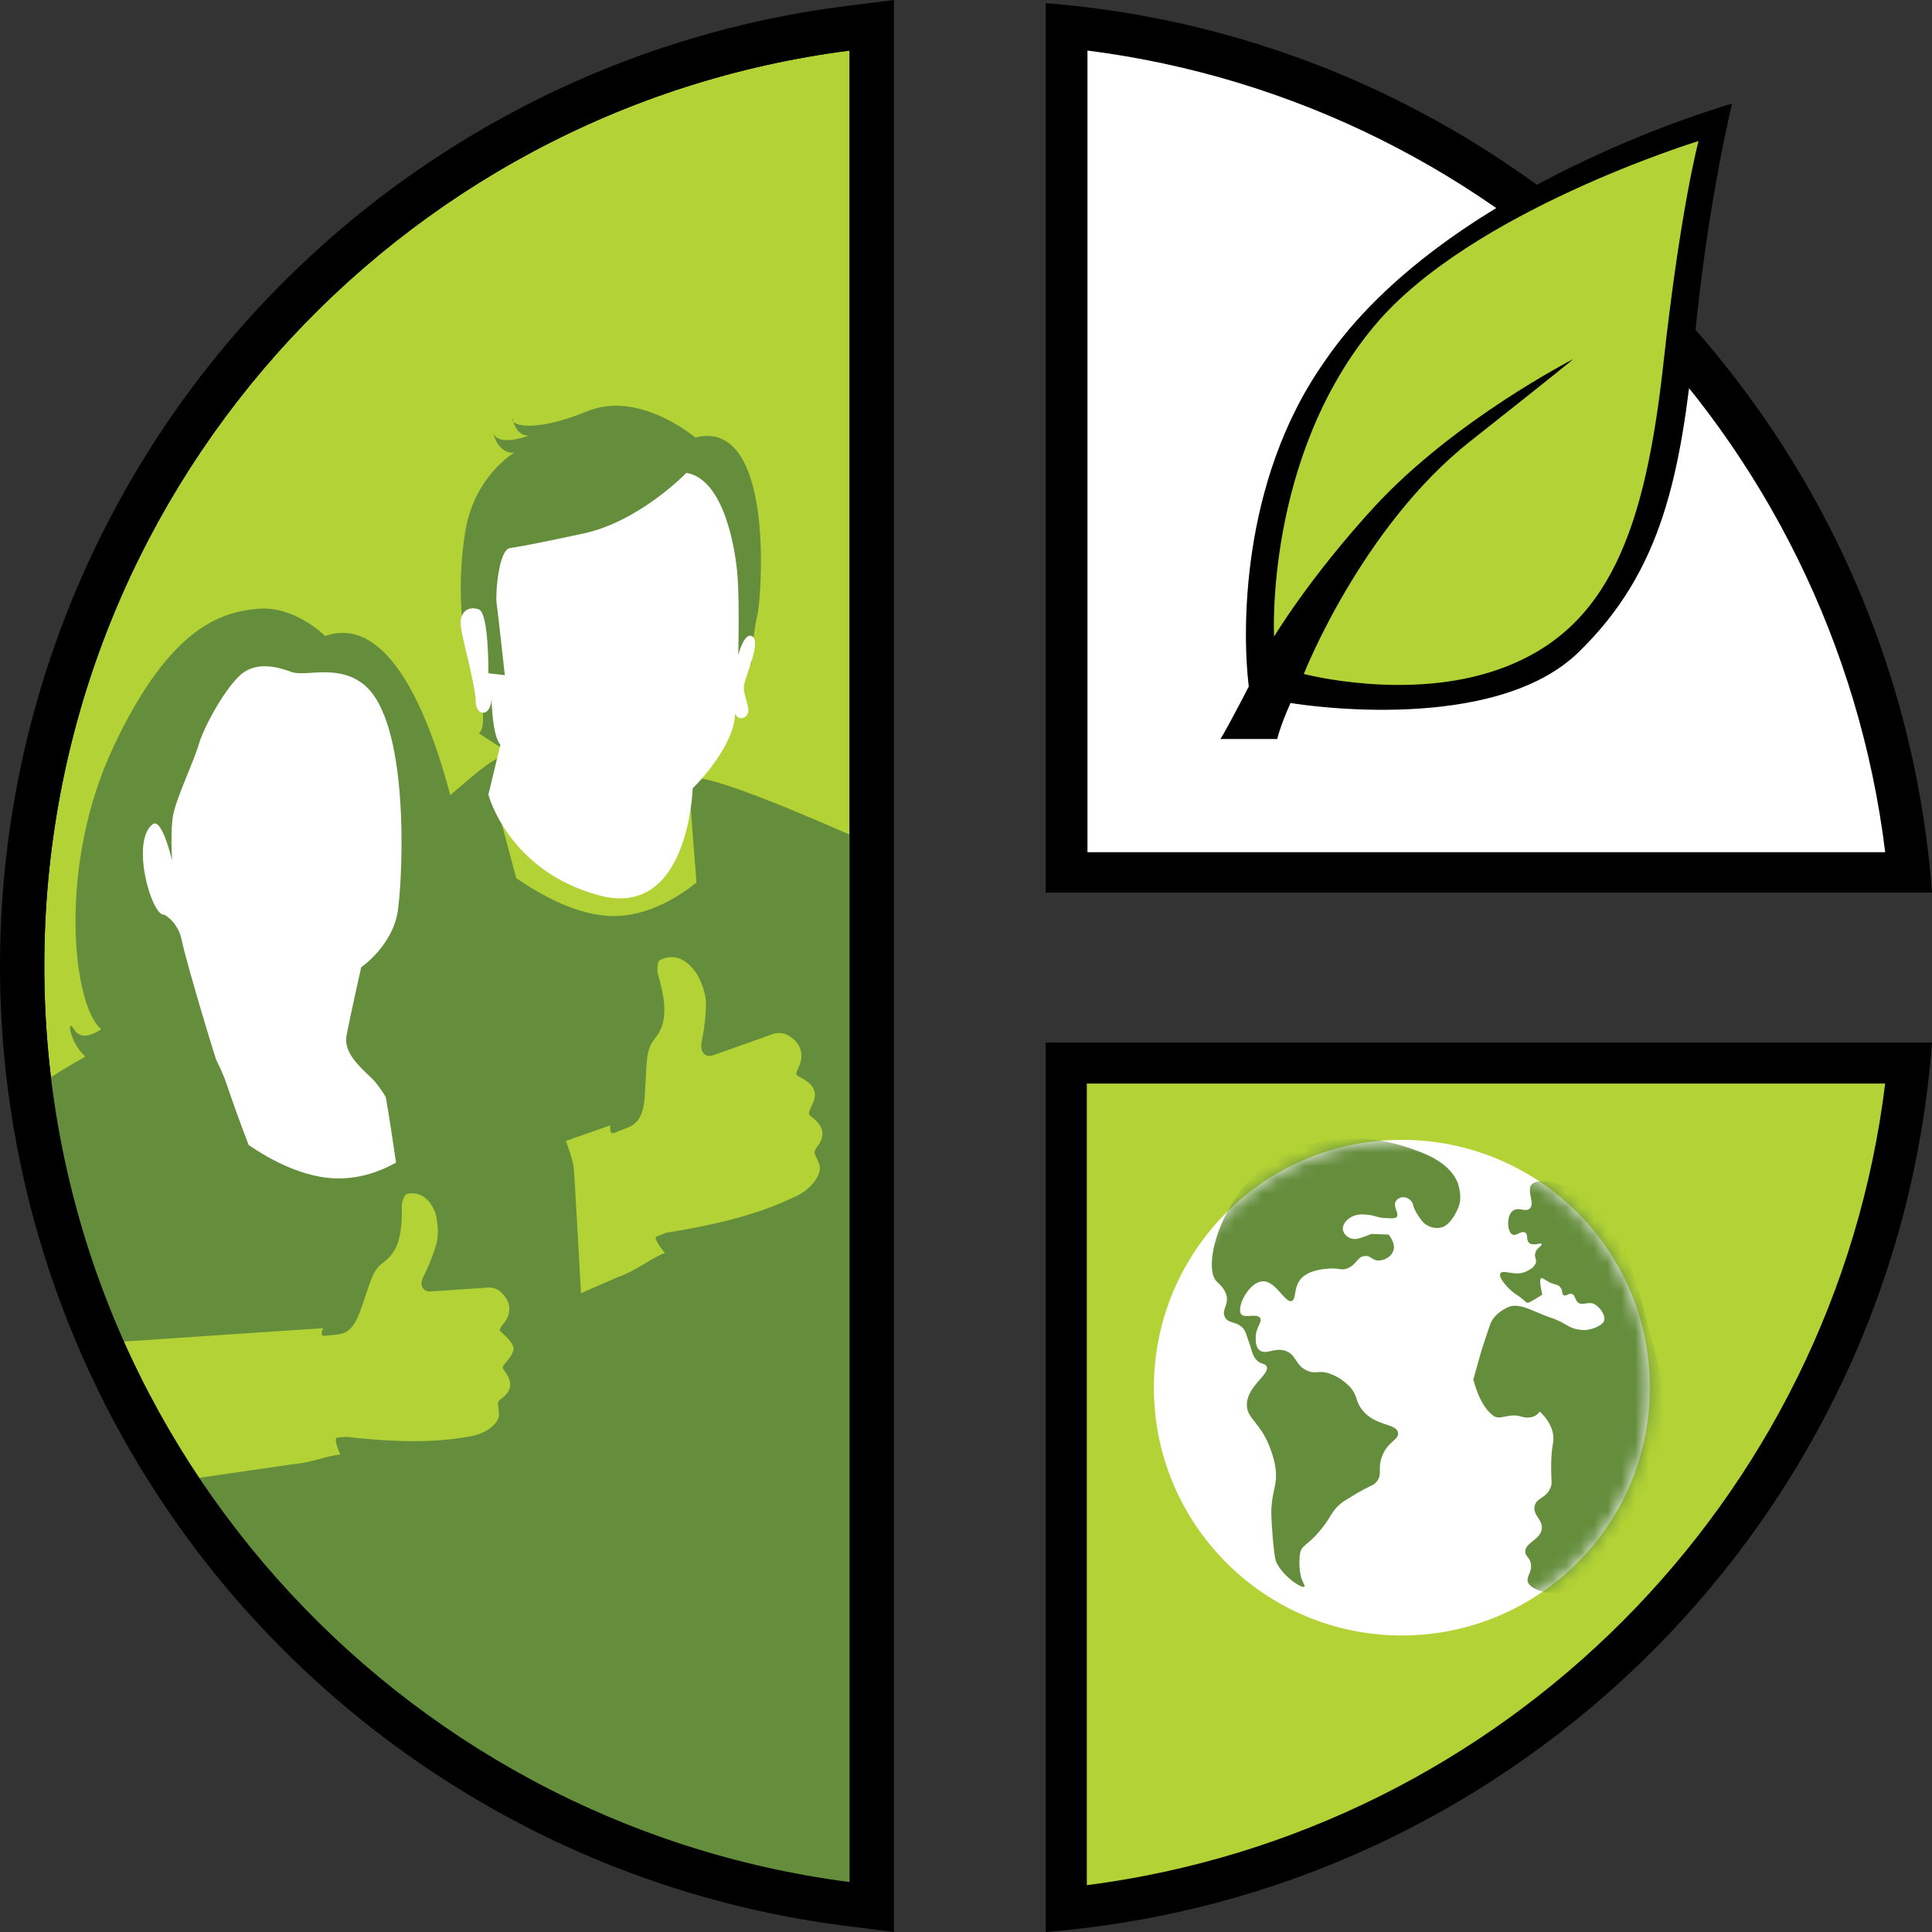
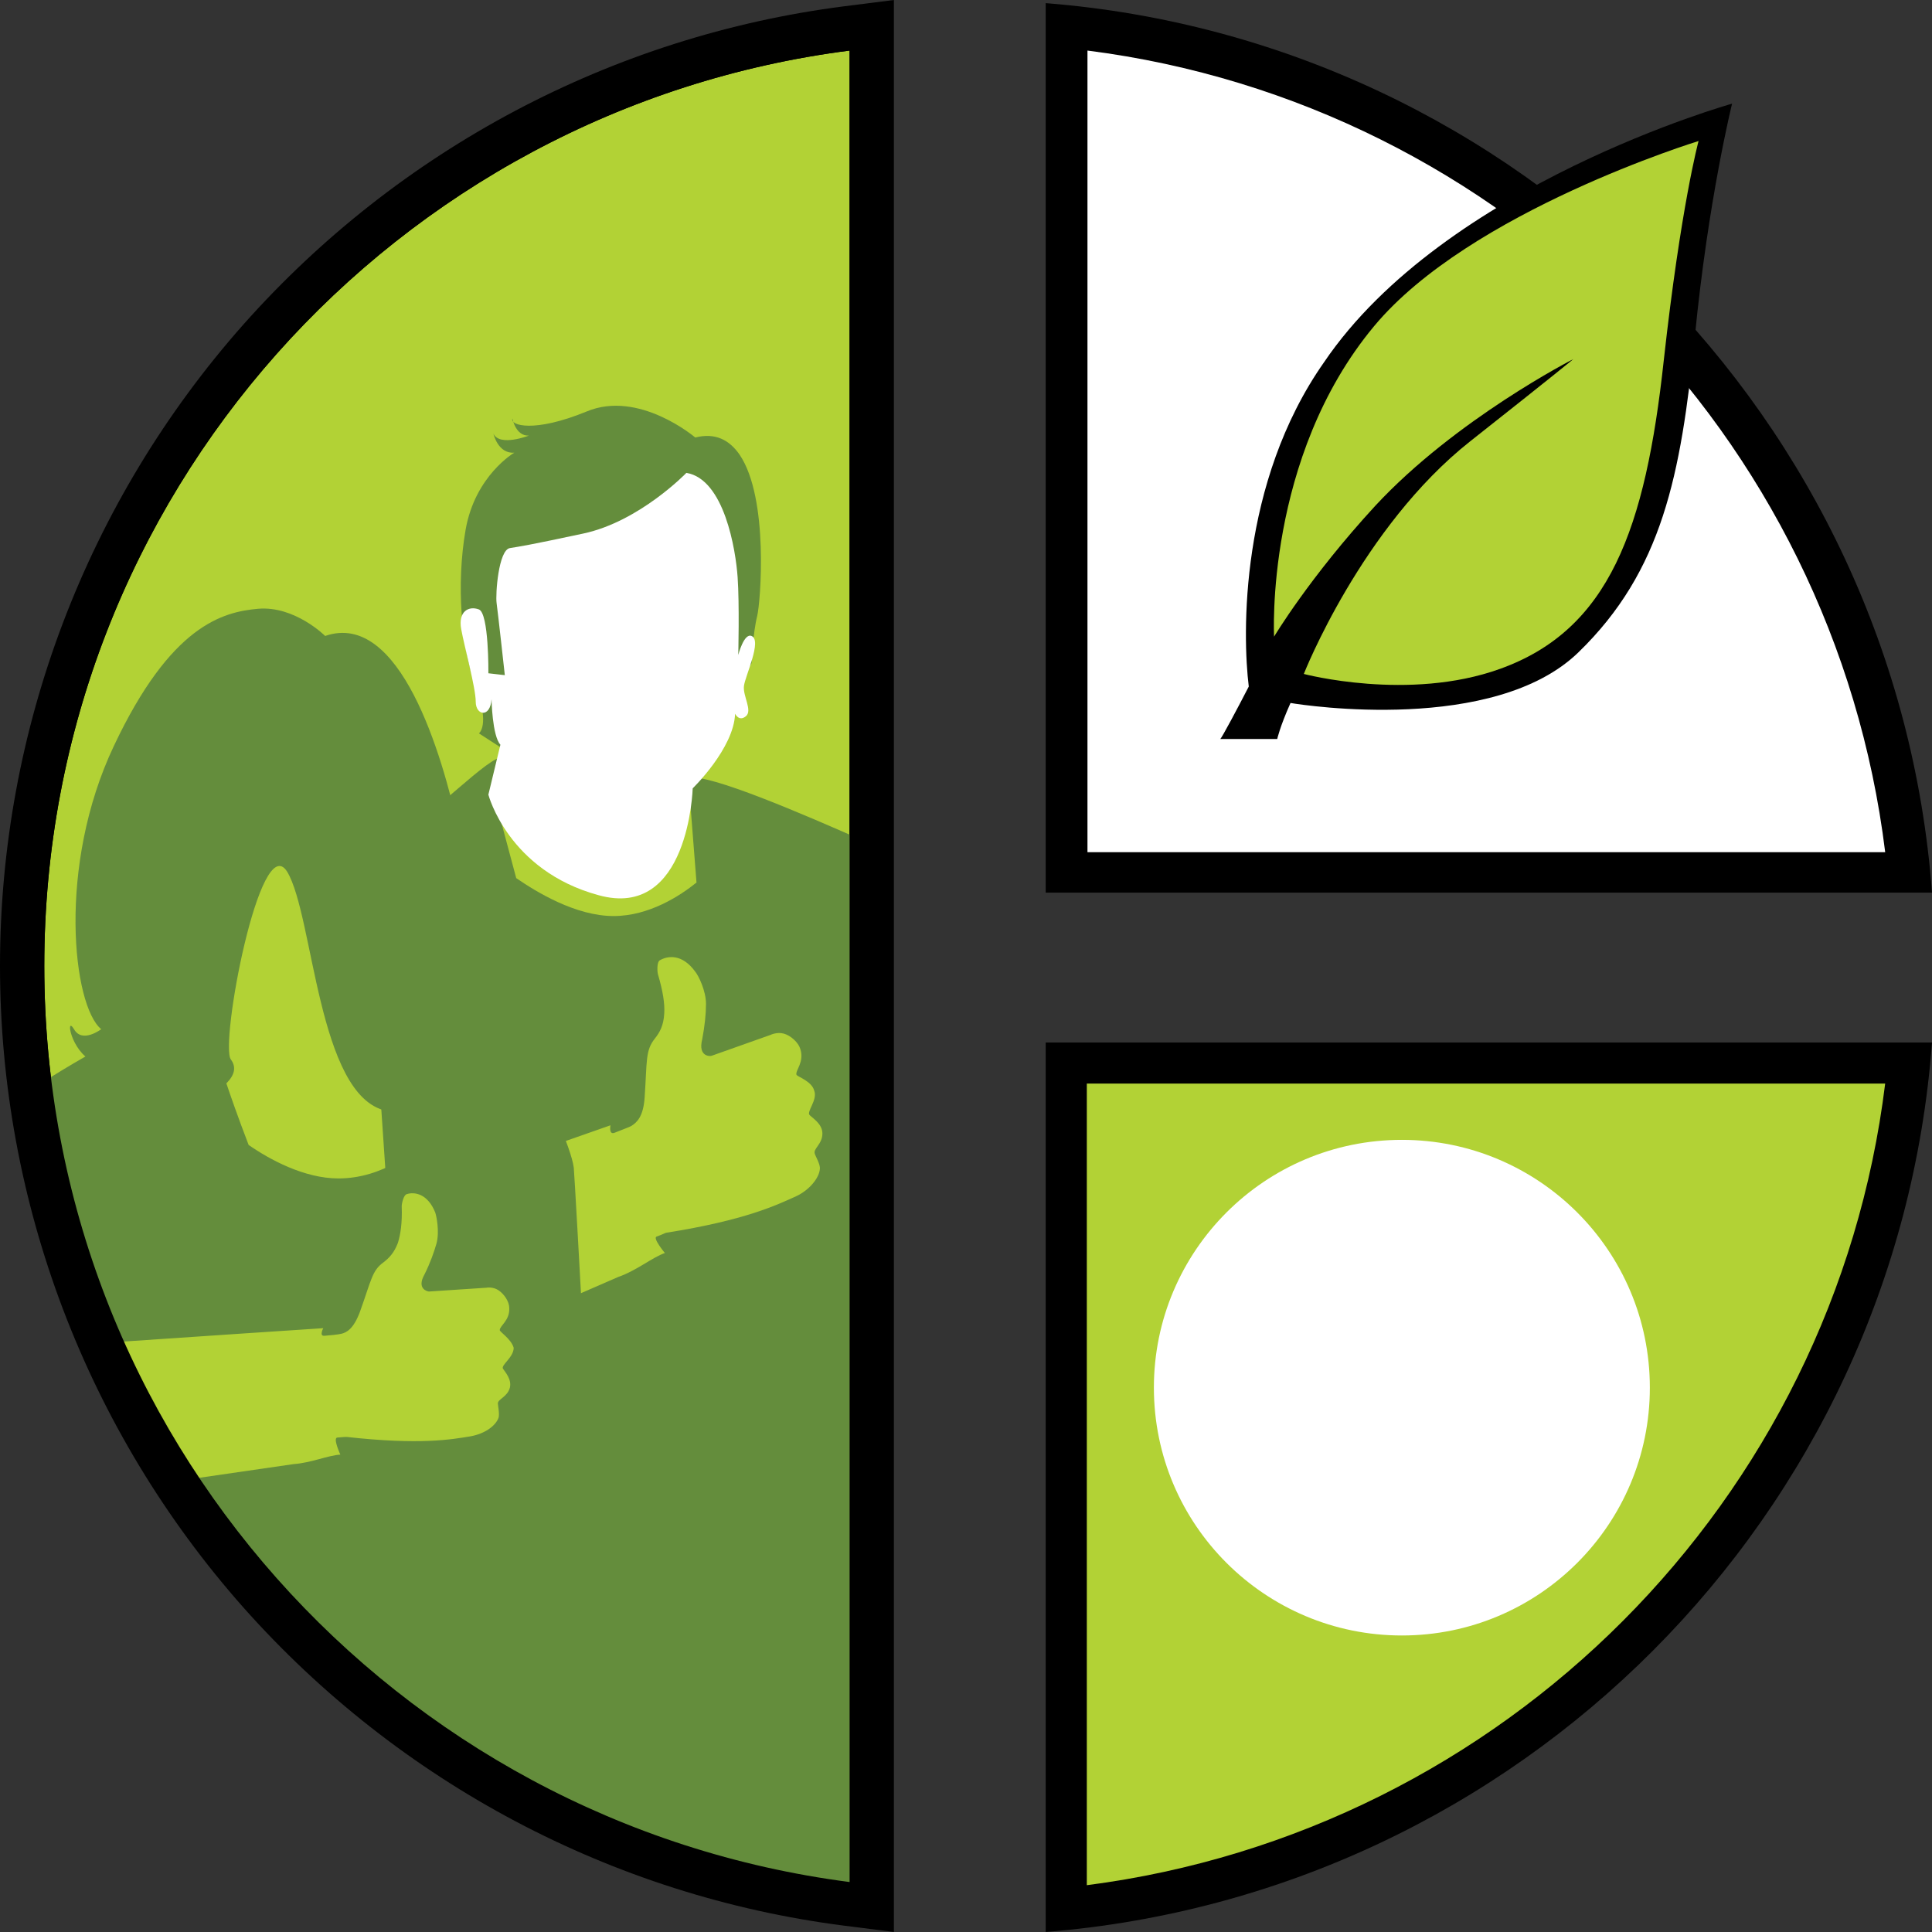
<svg xmlns="http://www.w3.org/2000/svg" width="140" height="140" viewBox="0 0 140 140" fill="none">
  <rect x="0" y="0" width="140" height="140" fill="#333333" stroke="none" />
  <path d="M64.591 0.227C28.514 3.113 0.138 33.21 0.138 69.996C0.138 106.782 28.514 136.88 64.591 139.766V0.227Z" fill="black" />
  <path d="M140 64.682C137.433 30.37 110.065 2.929 75.776 0.227V64.682H140Z" fill="black" />
  <path d="M140 75.543C137.433 109.855 110.065 137.25 75.776 139.999V75.543H140Z" fill="black" />
-   <path d="M61.565 3.664C28.651 7.879 3.209 35.961 3.209 69.998C3.209 104.035 28.651 132.117 61.565 136.332V3.664Z" fill="#B2D235" />
+   <path d="M61.565 3.664C28.651 7.879 3.209 35.961 3.209 69.998C3.209 104.035 28.651 132.117 61.565 136.332V3.664" fill="#B2D235" />
  <path d="M62.895 61.066C58.127 58.959 51.434 56.072 49.876 56.347L50.471 63.952C49.28 64.914 47.033 66.38 44.466 66.38C41.716 66.38 38.874 64.639 37.407 63.631C36.582 60.562 36.032 58.501 35.986 58.317C35.619 57.172 37.957 55.385 37.957 55.385C37.957 55.385 36.811 54.607 35.94 55.019C35.16 55.385 33.327 57.035 32.456 57.767C31.677 58.409 26.405 62.303 26.405 62.303L30.714 125.888C39.974 132.531 50.976 136.928 62.895 138.257V61.066Z" fill="#648D3C" />
  <path d="M54.46 48.057C54.46 48.057 54.551 45.904 54.872 44.621C55.102 43.705 55.743 36.1 53.589 32.94C52.855 31.886 51.847 31.336 50.38 31.703C50.38 31.703 46.3 28.221 42.495 29.824C38.69 31.382 36.948 30.832 37.132 30.328C37.132 30.328 37.361 31.611 38.324 31.565C38.324 31.565 36.215 32.39 35.757 31.428C35.757 31.428 36.077 32.894 37.269 32.802C37.269 32.802 34.427 34.451 33.739 38.391C33.052 42.331 33.419 46.866 34.473 49.752C35.527 52.592 34.702 53.142 34.702 53.142L36.903 54.562C36.903 54.562 38.874 49.248 41.166 46.591C43.458 43.934 50.151 46.454 50.151 46.454L53.039 50.164L54.46 48.057Z" fill="#648D3C" />
  <path d="M50.196 57.125C50.196 57.125 53.176 54.239 53.268 51.719C53.268 51.719 53.543 52.315 54.047 51.903C54.551 51.49 53.818 50.437 53.91 49.704C54.001 48.971 55.239 46.406 54.46 46.085C53.91 45.856 53.497 47.459 53.497 47.459C53.497 47.459 53.589 43.794 53.451 41.824C53.314 39.855 52.489 34.724 49.738 34.266C49.738 34.266 46.346 37.793 42.266 38.663C38.186 39.534 37.773 39.58 36.948 39.717C36.123 39.855 35.894 43.061 35.986 43.703C36.077 44.344 36.581 48.925 36.581 48.925L35.39 48.788C35.39 48.788 35.435 44.436 34.702 44.161C33.969 43.886 33.189 44.298 33.419 45.581C33.648 46.864 34.473 49.841 34.473 50.849C34.473 51.857 35.527 52.04 35.619 50.666C35.619 50.666 35.665 53.323 36.261 53.964L35.39 57.583C35.39 57.583 36.811 63.081 43.366 64.867C49.921 66.7 50.196 57.125 50.196 57.125Z" fill="white" />
  <path d="M58.677 80.81C58.906 81.039 59.594 81.451 59.594 82.139C59.594 82.917 58.906 83.238 59.044 83.605C59.09 83.788 59.456 84.383 59.411 84.704C59.365 85.345 58.677 86.216 57.714 86.674C56.293 87.315 54.047 88.415 48.271 89.331C48.225 89.331 48.088 89.422 47.584 89.606C47.263 89.697 48.179 90.797 48.179 90.797C47.263 91.118 46.117 92.079 44.787 92.538L25.213 101.058C22.783 99.272 20.354 94.645 19.299 91.621C19.162 91.209 19.024 90.797 18.933 90.385C20.858 89.743 42.953 82.001 44.237 81.543C44.237 81.543 44.099 82.23 44.512 82.093C45.704 81.635 45.658 81.635 45.75 81.589C46.117 81.36 46.621 80.948 46.712 79.527C46.896 76.87 46.758 76.137 47.446 75.267C47.813 74.809 48.088 74.305 48.134 73.435C48.179 72.747 48.042 71.831 47.675 70.594C47.629 70.411 47.584 69.724 47.813 69.586C48.363 69.266 49.417 69.082 50.38 70.411C50.609 70.686 51.159 71.785 51.159 72.747C51.159 73.48 51.067 74.351 50.884 75.313C50.563 76.596 51.48 76.55 51.572 76.504L55.835 74.992C55.835 74.992 56.293 74.763 56.798 74.9C57.302 75.038 57.852 75.542 57.989 76C58.31 76.962 57.623 77.558 57.714 77.878C57.76 78.016 58.815 78.336 58.998 79.023C59.273 79.711 58.402 80.581 58.677 80.81Z" fill="#B2D235" />
  <path d="M27.963 80.488C27.963 80.488 31.997 82.458 34.473 79.984C34.473 79.984 33.602 79.984 32.685 79.389C32.685 79.389 34.519 78.976 34.794 78.014C34.794 78.014 33.143 77.648 32.868 77.098C32.639 76.548 30.393 75.815 31.951 73.387C33.51 70.96 34.427 65.645 33.235 60.148C32.043 54.651 28.972 44.206 23.562 46.084C23.562 46.084 21.362 43.885 18.703 44.114C16.136 44.343 12.377 45.306 8.251 54.055C4.126 62.759 5.272 72.883 7.335 74.579C7.335 74.579 5.959 75.632 5.363 74.579C4.722 73.525 5.134 76.182 6.739 76.915C8.343 77.648 10.498 81.496 13.431 80.259C16.32 79.022 17.511 77.831 16.732 76.777C15.907 75.724 18.841 60.011 20.812 63.172C22.737 66.378 23.012 79.389 27.963 80.488Z" fill="#648D3C" />
-   <path d="M30.163 84.29C29.751 82.595 27.963 79.067 26.863 78.06C26.038 77.281 24.846 76.227 25.121 74.99C25.35 73.753 26.175 70.089 26.175 70.089C26.175 70.089 28.467 68.531 28.834 65.966C29.201 63.354 29.705 52.177 26.313 49.565C24.433 48.099 22.141 49.062 21.133 48.695C20.124 48.328 18.657 47.916 17.511 48.832C16.411 49.749 14.898 52.406 14.44 53.826C14.027 55.246 12.835 57.674 12.56 59.002C12.331 60.01 12.469 62.347 12.469 62.347C12.469 62.347 11.735 59.186 11.048 59.735C9.443 61.018 11.002 66.469 11.919 66.286C11.919 66.286 12.881 66.79 13.156 68.073C13.386 69.356 16.136 78.701 16.915 80.442C17.741 82.183 26.634 119.009 26.863 119.238" fill="white" />
  <path d="M38.69 77.652C37.865 76.186 34.014 73.895 31.814 73.712C29.613 73.575 27.596 77.973 27.596 77.973C27.78 78.247 28.192 80.767 28.697 84.249C27.551 84.89 26.13 85.394 24.525 85.394C22.05 85.394 19.528 84.02 18.016 82.966C17.19 80.813 16.64 79.21 16.457 78.66C15.54 75.865 13.111 72.567 11.414 73.758C11.414 73.758 6.143 76.369 2.475 78.843C5.684 103.535 22.004 124.104 44.237 133.358C43.137 112.514 41.67 85.531 41.578 84.615C41.395 83.149 39.515 79.118 38.69 77.652Z" fill="#648D3C" />
  <path d="M36.215 96.383C36.215 96.062 36.949 95.695 36.903 94.779C36.903 94.321 36.536 93.772 36.123 93.497C35.711 93.222 35.252 93.313 35.252 93.313L31.081 93.588C30.989 93.588 30.164 93.405 30.76 92.351C31.172 91.527 31.448 90.748 31.631 90.107C31.86 89.236 31.631 88.137 31.539 87.862C30.989 86.488 30.026 86.35 29.476 86.533C29.247 86.579 29.11 87.221 29.11 87.404C29.155 88.641 29.018 89.465 28.834 90.061C28.559 90.794 28.193 91.16 27.78 91.481C26.955 92.076 26.909 92.764 26.084 95.054C25.626 96.291 25.121 96.566 24.709 96.657C24.617 96.657 24.663 96.703 23.517 96.795C23.104 96.841 23.425 96.245 23.425 96.245C22.646 96.291 14.44 96.841 7.702 97.299C9.214 100.781 11.002 104.125 13.065 107.286L21.271 106.095C22.554 106.003 23.792 105.453 24.663 105.407C24.663 105.407 24.113 104.216 24.434 104.171C24.892 104.125 25.076 104.125 25.121 104.125C30.439 104.72 32.731 104.308 34.106 104.079C35.115 103.896 35.894 103.346 36.123 102.75C36.215 102.476 36.078 101.834 36.078 101.697C36.078 101.376 36.765 101.239 36.949 100.551C37.086 99.956 36.628 99.452 36.444 99.177C36.307 98.902 37.224 98.353 37.224 97.665C37.04 97.024 36.215 96.52 36.215 96.383Z" fill="#B2D235" />
  <path d="M136.608 61.752C132.894 31.517 109.011 7.512 78.802 3.664V61.752H136.608Z" fill="white" />
  <path d="M136.607 78.519C132.894 108.755 108.965 132.714 78.755 136.608V78.519H136.607Z" fill="#B2D235" />
  <path d="M125.513 7.512C125.513 7.512 104.701 13.33 95.946 26.248C89.803 34.998 90.032 46.038 90.491 49.749C89.665 51.353 88.565 53.414 88.428 53.551H92.553C92.553 53.551 92.737 52.681 93.516 50.94C94.57 51.123 108.277 53.185 114.374 47.275C120.471 41.366 121.8 34.403 122.809 24.462C123.771 14.521 125.513 7.512 125.513 7.512Z" fill="black" />
  <path d="M119.554 100.555C119.554 110.451 111.532 118.513 101.585 118.513C91.683 118.513 83.615 110.496 83.615 100.555C83.615 90.66 91.637 82.598 101.585 82.598C111.486 82.598 119.554 90.615 119.554 100.555Z" fill="white" />
  <mask id="mask0_619_196" style="mask-type:luminance" maskUnits="userSpaceOnUse" x="83" y="82" width="37" height="37">
-     <path d="M83.614 100.544C83.614 110.439 91.636 118.502 101.584 118.502C111.486 118.502 119.554 110.485 119.554 100.544C119.554 90.649 111.532 82.586 101.584 82.586C91.682 82.586 83.614 90.603 83.614 100.544Z" fill="white" />
-   </mask>
+     </mask>
  <g mask="url(#mask0_619_196)">
    <path d="M110.707 114.611C110.615 114.199 111.028 113.924 110.936 113.328C110.844 112.824 110.569 112.824 110.523 112.458C110.523 111.771 111.532 111.633 111.715 110.854C111.853 110.122 111.028 109.801 111.211 109.114C111.349 108.518 112.082 108.564 112.357 107.785C112.495 107.464 112.403 107.373 112.403 106.457C112.403 105.953 112.403 105.266 112.54 104.578C112.77 103.296 111.578 102.288 111.578 102.288C111.578 102.288 111.211 102.929 110.248 102.654C109.377 102.38 108.781 102.883 108.323 102.654C107.223 102.013 106.764 99.951 106.764 99.951L107.36 97.844C107.36 97.844 107.819 96.424 108.002 95.92C108.369 95.05 109.286 94.729 109.377 94.683C110.202 94.408 111.211 95.096 112.311 95.462C113.686 95.92 113.549 96.287 114.695 96.378C115.108 96.424 115.979 96.149 116.208 95.783C116.391 95.416 116.07 94.867 115.612 94.546C115.153 94.225 114.649 94.683 114.328 94.363C114.099 94.134 114.145 93.859 113.916 93.767C113.686 93.675 113.503 93.95 113.32 93.859C113.136 93.767 113.274 93.492 113.045 93.263C112.907 93.08 112.77 93.126 112.311 92.942C111.899 92.713 111.761 92.576 111.669 92.622C111.486 92.713 111.761 93.813 111.761 93.813C111.761 93.813 110.936 94.363 110.707 94.408C110.569 94.408 110.34 94.088 109.882 93.813C109.377 93.492 108.506 92.576 108.736 92.255C108.919 91.981 109.79 92.484 110.523 92.164C110.753 92.072 111.211 91.843 111.303 91.477C111.349 91.202 111.165 91.11 111.257 90.789C111.349 90.423 111.761 90.285 111.715 90.148C111.669 90.011 111.073 90.331 110.798 90.056C110.569 89.827 110.753 89.461 110.523 89.323C110.248 89.14 109.882 89.598 109.607 89.461C109.194 89.278 109.148 88.041 109.652 87.72C110.065 87.445 110.523 87.858 110.844 87.583C111.257 87.216 110.615 86.3 110.982 85.842C111.394 85.338 112.999 85.704 114.053 86.254C117.308 87.858 118.408 91.981 119.921 97.936C121.113 102.517 120.884 103.983 120.792 104.67C120.425 106.686 119.462 108.06 117.537 110.809C115.749 113.374 114.237 115.527 112.403 115.436C111.807 115.39 110.844 115.115 110.707 114.611ZM88.153 92.851C88.336 93.034 88.749 93.355 88.886 93.904C89.024 94.592 88.519 94.912 88.749 95.416C88.978 95.966 89.711 95.691 90.17 96.378C90.261 96.516 90.353 96.836 90.582 97.478C90.766 98.119 90.812 98.257 90.995 98.486C91.316 98.898 91.637 98.76 91.774 98.99C92.095 99.539 90.399 100.41 90.353 101.738C90.307 102.838 91.407 103.021 92.141 105.22C92.278 105.632 92.416 106.09 92.462 106.686C92.508 107.694 92.233 107.923 92.141 109.159C92.095 109.663 92.141 110.259 92.233 111.496C92.324 112.412 92.37 112.87 92.462 113.145C92.92 114.199 94.296 115.115 94.525 114.977C94.616 114.932 94.296 114.519 94.25 114.153C94.112 113.466 94.158 112.87 94.204 112.595C94.296 111.954 94.754 112 95.625 110.946C96.496 109.938 96.404 109.572 97.183 108.93C97.413 108.747 97.688 108.61 98.192 108.289C99.338 107.602 99.476 107.694 99.751 107.373C100.209 106.823 99.796 106.411 100.163 105.495C100.576 104.441 101.355 104.349 101.309 103.845C101.218 103.112 99.659 103.387 98.696 102.15C98.192 101.509 98.421 101.143 97.779 100.455C97.642 100.318 97.138 99.814 96.358 99.539C95.579 99.264 95.396 99.585 94.8 99.356C93.837 98.99 93.975 98.165 93.15 97.89C92.37 97.615 91.728 98.211 91.27 97.844C90.995 97.615 90.995 97.203 90.995 97.02C90.949 96.195 91.499 95.829 91.316 95.508C91.087 95.141 90.216 95.554 89.941 95.233C89.574 94.729 90.491 92.897 91.499 92.851C92.462 92.805 93.104 94.454 93.608 94.271C93.929 94.134 93.745 93.446 94.158 92.805C94.662 92.072 95.763 91.981 96.175 91.935C97.046 91.843 97.183 92.118 97.688 91.889C98.33 91.614 98.375 91.018 98.925 91.018C99.338 90.973 99.43 91.339 99.888 91.339C100.347 91.339 100.851 91.064 100.988 90.56C101.126 90.056 100.622 89.461 100.622 89.461L99.384 89.415C99.384 89.415 98.742 89.69 98.284 89.782C97.917 89.827 97.413 89.598 97.321 89.14C97.229 88.728 97.642 88.361 97.734 88.316C98.238 87.903 98.88 87.995 99.201 88.041C99.705 88.087 99.842 88.27 100.53 88.27C101.08 88.316 101.218 88.224 101.218 88.178C101.401 87.903 100.943 87.491 101.126 87.079C101.218 86.895 101.447 86.758 101.63 86.758C101.997 86.712 102.364 87.033 102.409 87.354C102.547 87.903 103.143 88.591 103.143 88.591C103.143 88.591 103.739 89.186 104.564 88.911C104.793 88.82 105.252 88.499 105.664 87.537C105.985 86.758 105.71 86.025 105.664 85.796C105.16 84.422 103.693 83.78 102.868 83.46C96.496 80.894 91.958 84.284 91.958 84.284C88.382 86.85 87.144 91.797 88.153 92.851Z" fill="#648D3C" />
  </g>
  <path d="M92.325 46.134C92.325 46.134 91.637 33.17 99.567 23.641C106.49 15.304 123.084 10.219 123.084 10.219C123.084 10.219 121.801 14.937 120.563 26.115C119.233 38.346 116.621 45.63 108.69 48.471C102.089 50.853 94.479 48.837 94.479 48.837C94.479 48.837 98.651 38.209 106.535 31.979C112.862 26.985 114.008 26.023 114.008 26.023C114.008 26.023 105.481 30.375 99.659 36.651C94.892 41.828 92.325 46.134 92.325 46.134Z" fill="#B2D235" />
  <path d="M61.565 3.665V136.379C28.651 132.118 3.209 104.036 3.209 69.999C3.209 35.961 28.651 7.879 61.565 3.665ZM64.774 0L61.152 0.458C44.374 2.611 28.926 10.811 17.649 23.501C6.28 36.328 0 52.866 0 69.999C0 87.132 6.28 103.67 17.649 116.497C28.926 129.186 44.374 137.386 61.152 139.539L64.774 139.998V136.333V3.665V0Z" fill="black" />
</svg>